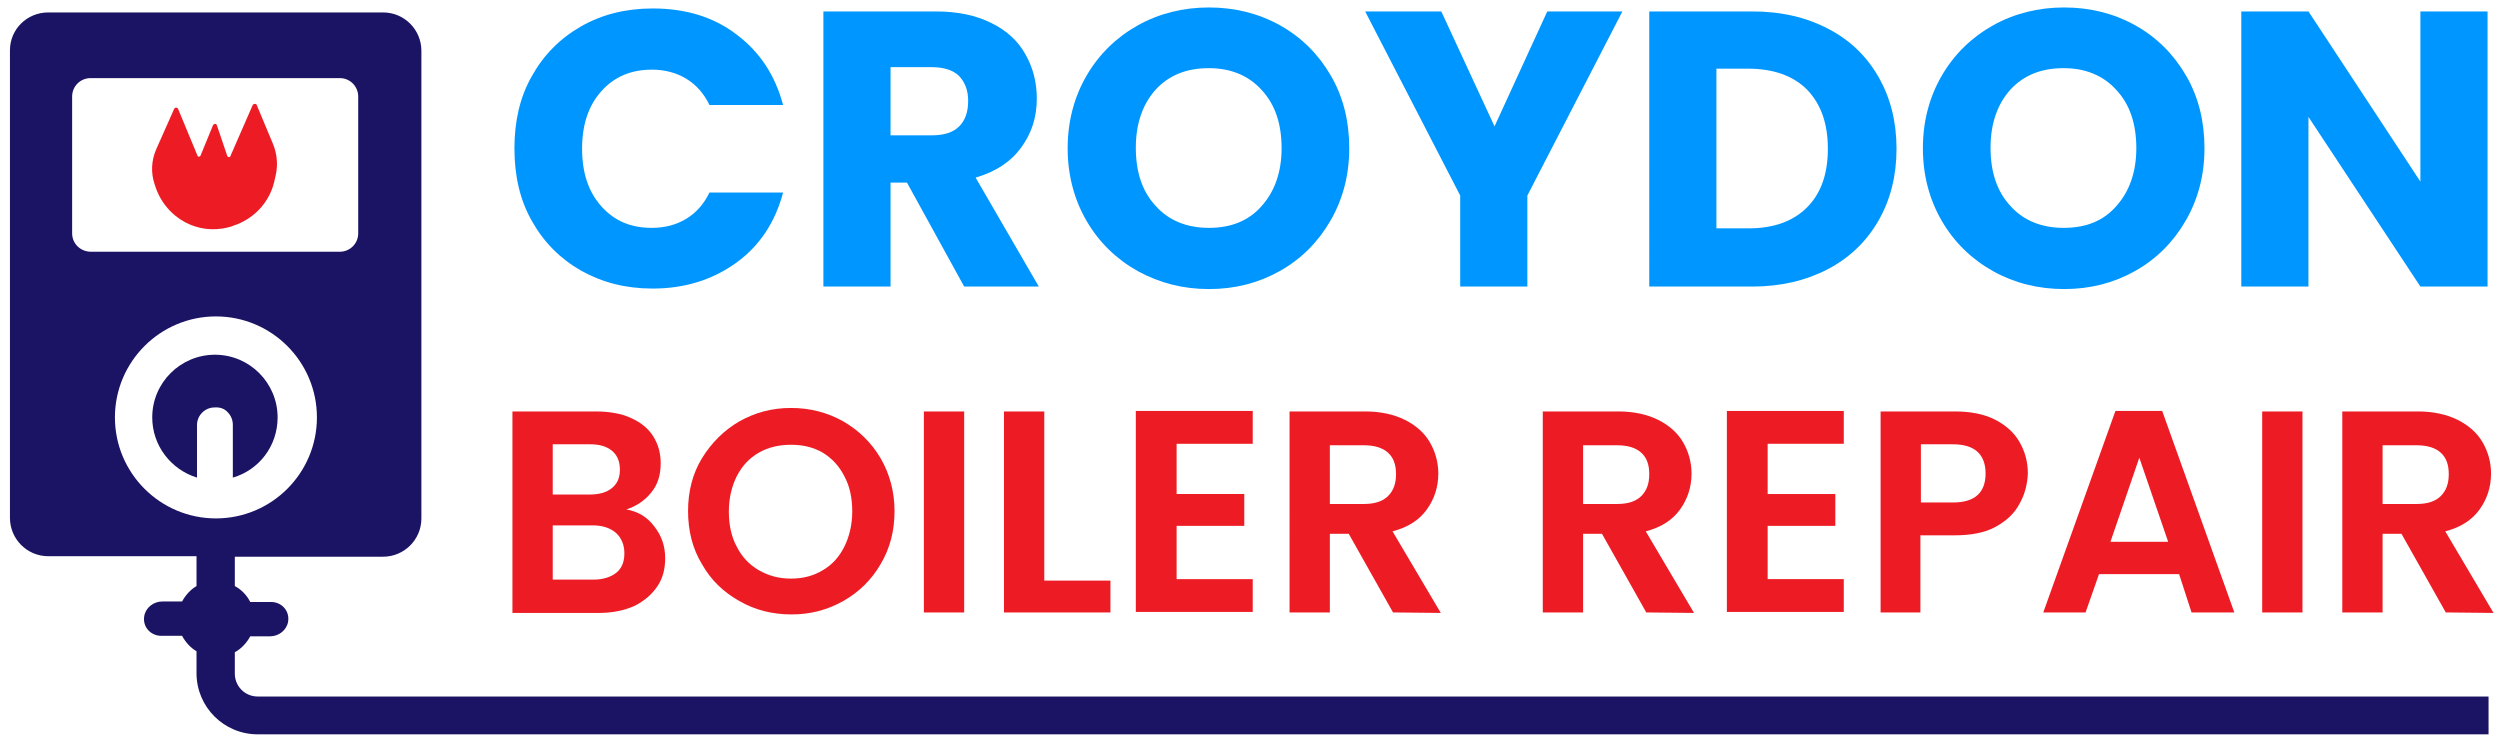
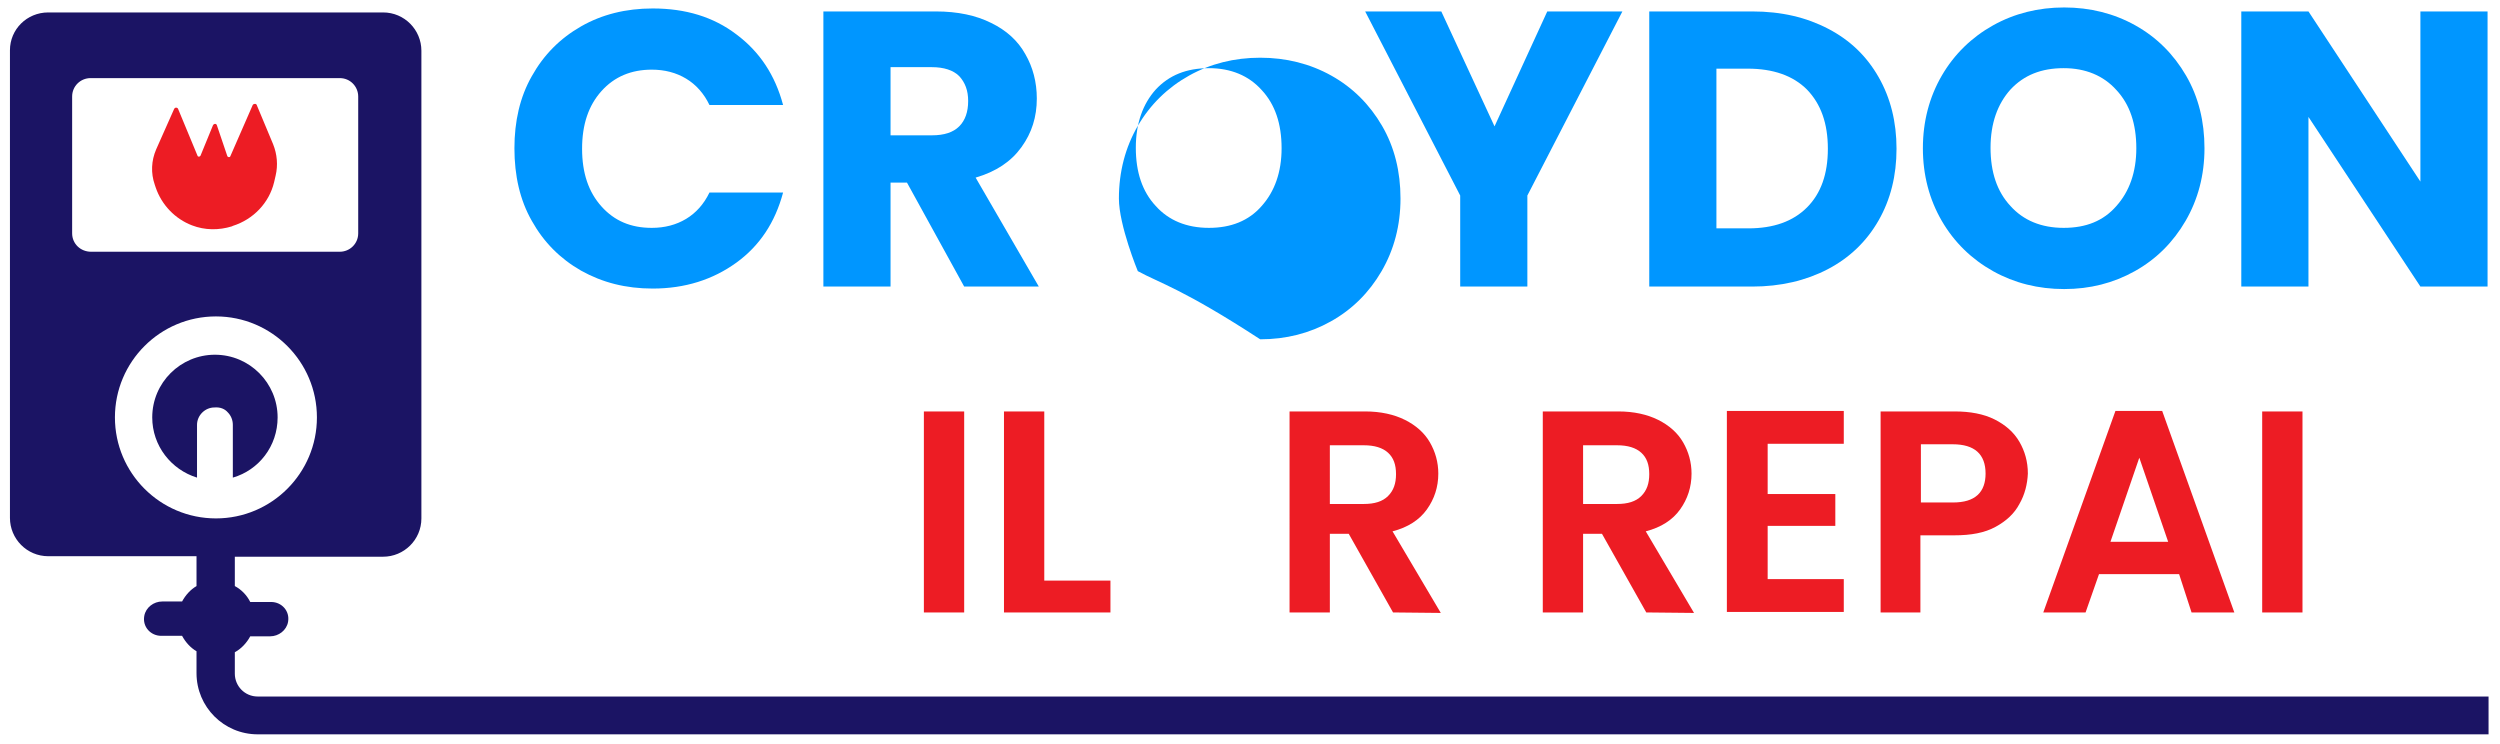
<svg xmlns="http://www.w3.org/2000/svg" version="1.1" id="Layer_1" x="0px" y="0px" viewBox="0 0 502.5 149.6" style="enable-background:new 0 0 502.5 149.6;" xml:space="preserve">
  <style type="text/css">
	.st0{fill:#0096FF;}
	.st1{fill:#ED1C24;}
	.st2{fill:#1B1464;}
</style>
  <g>
    <g>
      <path class="st0" d="M106.9,15.3c2.4-4.3,5.7-7.6,9.9-10c4.2-2.4,9-3.6,14.4-3.6c6.6,0,12.2,1.7,16.8,5.2    c4.7,3.5,7.8,8.2,9.4,14.2h-14.8c-1.1-2.3-2.7-4.1-4.7-5.3S133.6,14,131,14c-4.1,0-7.5,1.4-10.1,4.3S117,25,117,29.9    s1.3,8.7,3.9,11.6s5.9,4.3,10.1,4.3c2.6,0,4.9-0.6,6.9-1.8s3.6-3,4.7-5.3h14.8c-1.6,6-4.7,10.7-9.4,14.1S137.7,58,131.2,58    c-5.4,0-10.1-1.2-14.4-3.6c-4.2-2.4-7.5-5.7-9.9-10c-2.4-4.2-3.5-9.1-3.5-14.6C103.4,24.4,104.5,19.5,106.9,15.3z" />
      <path class="st0" d="M193.8,57.6l-11.5-20.9H179v20.9h-13.5V2.3h22.6c4.4,0,8.1,0.8,11.1,2.3c3.1,1.5,5.4,3.6,6.9,6.3    c1.5,2.6,2.3,5.6,2.3,8.9c0,3.7-1,6.9-3.1,9.8s-5.1,4.9-9.2,6.1l12.7,21.9H193.8z M179,27.2h8.3c2.5,0,4.3-0.6,5.5-1.8    c1.2-1.2,1.8-2.9,1.8-5.1c0-2.1-0.6-3.7-1.8-5c-1.2-1.2-3.1-1.8-5.5-1.8H179V27.2z" />
-       <path class="st0" d="M228.7,54.5c-4.3-2.4-7.8-5.8-10.3-10.1s-3.8-9.2-3.8-14.6s1.3-10.3,3.8-14.6s6-7.7,10.3-10.1    s9.1-3.6,14.3-3.6s10,1.2,14.3,3.6s7.7,5.8,10.2,10.1s3.7,9.2,3.7,14.6s-1.3,10.3-3.8,14.6s-5.9,7.7-10.2,10.1    c-4.3,2.4-9,3.6-14.2,3.6C237.8,58.1,233.1,56.9,228.7,54.5z M253.6,41.4c2.6-2.9,4-6.8,4-11.6c0-4.9-1.3-8.8-4-11.7    c-2.6-2.9-6.2-4.4-10.6-4.4c-4.5,0-8,1.4-10.7,4.3c-2.6,2.9-4,6.8-4,11.7s1.3,8.8,4,11.7c2.6,2.9,6.2,4.4,10.7,4.4    C247.4,45.8,251,44.4,253.6,41.4z" />
+       <path class="st0" d="M228.7,54.5s-3.8-9.2-3.8-14.6s1.3-10.3,3.8-14.6s6-7.7,10.3-10.1    s9.1-3.6,14.3-3.6s10,1.2,14.3,3.6s7.7,5.8,10.2,10.1s3.7,9.2,3.7,14.6s-1.3,10.3-3.8,14.6s-5.9,7.7-10.2,10.1    c-4.3,2.4-9,3.6-14.2,3.6C237.8,58.1,233.1,56.9,228.7,54.5z M253.6,41.4c2.6-2.9,4-6.8,4-11.6c0-4.9-1.3-8.8-4-11.7    c-2.6-2.9-6.2-4.4-10.6-4.4c-4.5,0-8,1.4-10.7,4.3c-2.6,2.9-4,6.8-4,11.7s1.3,8.8,4,11.7c2.6,2.9,6.2,4.4,10.7,4.4    C247.4,45.8,251,44.4,253.6,41.4z" />
      <path class="st0" d="M326.1,2.3l-19.1,37v18.3h-13.5V39.3l-19.1-37h15.3l10.7,23.1L311,2.3H326.1z" />
      <path class="st0" d="M367.5,5.8c4.4,2.3,7.7,5.5,10.1,9.7s3.6,9,3.6,14.4s-1.2,10.2-3.6,14.4s-5.8,7.5-10.2,9.8    c-4.4,2.3-9.5,3.5-15.2,3.5h-20.7V2.3h20.7C358.1,2.3,363.1,3.5,367.5,5.8z M363.2,41.7c2.8-2.8,4.2-6.7,4.2-11.8s-1.4-9-4.2-11.9    c-2.8-2.8-6.8-4.2-11.9-4.2H345v32.1h6.4C356.5,45.9,360.4,44.5,363.2,41.7z" />
      <path class="st0" d="M400.6,54.5c-4.3-2.4-7.8-5.8-10.3-10.1s-3.8-9.2-3.8-14.6s1.3-10.3,3.8-14.6s6-7.7,10.3-10.1    s9.1-3.6,14.3-3.6c5.2,0,10,1.2,14.3,3.6s7.7,5.8,10.2,10.1s3.7,9.2,3.7,14.6s-1.3,10.3-3.8,14.6s-5.9,7.7-10.2,10.1    c-4.3,2.4-9,3.6-14.2,3.6C409.7,58.1,404.9,56.9,400.6,54.5z M425.4,41.4c2.6-2.9,4-6.8,4-11.6c0-4.9-1.3-8.8-4-11.7    c-2.6-2.9-6.2-4.4-10.6-4.4c-4.5,0-8,1.4-10.7,4.3c-2.6,2.9-4,6.8-4,11.7s1.3,8.8,4,11.7c2.6,2.9,6.2,4.4,10.7,4.4    C419.3,45.8,422.8,44.4,425.4,41.4z" />
      <path class="st0" d="M500,57.6h-13.5L464,23.5v34.1h-13.5V2.3H464l22.5,34.2V2.3H500V57.6z" />
    </g>
    <g>
      <path class="st1" d="M51.6,21.1c-0.1-0.3-0.6-0.3-0.8,0l-4.5,10.3c-0.1,0.3-0.5,0.2-0.6,0l-2.1-6.2c-0.1-0.4-0.6-0.4-0.8,0    l-2.5,6.1c-0.1,0.2-0.5,0.3-0.6,0l-3.9-9.4c-0.1-0.3-0.6-0.4-0.8,0L31.4,30c-1,2.3-1.1,4.8-0.3,7.1l0.2,0.6    c1.2,3.5,3.9,6.3,7.3,7.6c2.6,1,5.4,1,8,0.2l0.2-0.1c4.1-1.3,7.3-4.6,8.3-8.8l0.3-1.3c0.5-2.1,0.3-4.3-0.5-6.3L51.6,21.1z" />
      <path class="st2" d="M45.8,82.9c0.6,0.6,1,1.5,1,2.5V96c5.2-1.5,9-6.3,9-12.1c0-6.9-5.6-12.6-12.6-12.6c-6.9,0-12.6,5.6-12.6,12.6    c0,5.7,3.8,10.5,9,12.1V85.4c0-1.9,1.6-3.5,3.5-3.5C44.3,81.8,45.2,82.2,45.8,82.9z" />
      <path class="st2" d="M47.2,135.4v-4.3c1.3-0.7,2.4-1.9,3.1-3.2h4c1.7,0,3.3-1.2,3.6-2.9c0.4-2.2-1.3-4-3.4-4h-4.2    c-0.7-1.4-1.8-2.5-3.1-3.2v-5.9H77c4.2,0,7.7-3.4,7.7-7.7v-94c0-4.2-3.4-7.7-7.7-7.7H9.7C5.4,2.5,2,5.9,2,10.1v94    c0,4.2,3.4,7.7,7.7,7.7h29.8v6c-1.2,0.7-2.2,1.8-2.9,3.1h-4c-1.7,0-3.3,1.2-3.6,2.9c-0.4,2.2,1.3,4,3.4,4h4.2    c0.7,1.3,1.7,2.4,2.9,3.1v4.4c0,6.8,5.5,12.3,12.3,12.3h448.4V140H51.8C49.2,140,47.2,137.9,47.2,135.4z M14.5,46.9V19.4    c0-2.1,1.7-3.7,3.7-3.7h50.1c2.1,0,3.7,1.7,3.7,3.7v27.5c0,2.1-1.7,3.7-3.7,3.7h-50C16.2,50.6,14.5,49,14.5,46.9z M23.1,83.9    c0-11.2,9.1-20.3,20.3-20.3s20.3,9.1,20.3,20.3s-9.1,20.3-20.3,20.3S23.1,95.1,23.1,83.9z" />
    </g>
    <g>
-       <path class="st1" d="M131.5,105.8c1.5,1.9,2.2,4,2.2,6.4c0,2.2-0.5,4.1-1.6,5.7s-2.6,2.9-4.6,3.9c-2,0.9-4.4,1.4-7.1,1.4H103V82.7    h16.7c2.7,0,5.1,0.4,7.1,1.3c2,0.9,3.5,2.1,4.5,3.7s1.5,3.4,1.5,5.4c0,2.4-0.6,4.3-1.9,5.9c-1.3,1.6-2.9,2.7-5,3.4    C128.2,102.8,130.1,103.9,131.5,105.8z M111.1,99.4h7.4c1.9,0,3.4-0.4,4.5-1.3s1.6-2.1,1.6-3.7s-0.5-2.9-1.6-3.8s-2.5-1.3-4.5-1.3    h-7.4V99.4z M123.9,115.1c1.1-0.9,1.6-2.2,1.6-3.9c0-1.7-0.6-3.1-1.7-4.1c-1.2-1-2.7-1.5-4.7-1.5h-8v10.9h8.2    C121.2,116.5,122.8,116,123.9,115.1z" />
-       <path class="st1" d="M148.6,120.8c-3.2-1.8-5.7-4.2-7.5-7.4c-1.9-3.1-2.8-6.7-2.8-10.7c0-3.9,0.9-7.5,2.8-10.6    c1.9-3.1,4.4-5.6,7.5-7.4c3.2-1.8,6.6-2.7,10.4-2.7c3.8,0,7.3,0.9,10.5,2.7c3.1,1.8,5.6,4.2,7.5,7.4c1.8,3.1,2.8,6.7,2.8,10.6    c0,4-0.9,7.5-2.8,10.7c-1.8,3.1-4.3,5.6-7.5,7.4s-6.6,2.7-10.4,2.7C155.2,123.5,151.7,122.6,148.6,120.8z M165.4,114.6    c1.9-1.1,3.3-2.7,4.3-4.7s1.6-4.4,1.6-7.1s-0.5-5.1-1.6-7.1c-1-2-2.5-3.6-4.3-4.7c-1.9-1.1-4-1.6-6.4-1.6s-4.6,0.5-6.5,1.6    s-3.3,2.6-4.4,4.7c-1,2-1.6,4.4-1.6,7.1s0.5,5.1,1.6,7.1c1,2,2.5,3.6,4.4,4.7s4,1.7,6.5,1.7S163.6,115.7,165.4,114.6z" />
      <path class="st1" d="M193.8,82.7v40.4h-8.1V82.7H193.8z" />
      <path class="st1" d="M209.9,116.7h13.3v6.4h-21.4V82.7h8.1L209.9,116.7L209.9,116.7z" />
-       <path class="st1" d="M236.5,89.2v10.1h13.6v6.4h-13.6v10.7h15.3v6.6h-23.5V82.6h23.5v6.6H236.5z" />
      <path class="st1" d="M280,123.1l-8.9-15.8h-3.8v15.8h-8.1V82.7h15.2c3.1,0,5.8,0.6,8,1.7s3.9,2.6,5,4.5s1.7,4,1.7,6.3    c0,2.7-0.8,5.1-2.3,7.2s-3.8,3.6-6.9,4.4l9.7,16.4L280,123.1L280,123.1z M267.3,101.3h6.8c2.2,0,3.8-0.5,4.9-1.6s1.6-2.5,1.6-4.4    S280.1,92,279,91s-2.7-1.5-4.9-1.5h-6.8V101.3z" />
      <path class="st1" d="M330.9,123.1l-8.9-15.8h-3.8v15.8h-8.1V82.7h15.2c3.1,0,5.8,0.6,8,1.7s3.9,2.6,5,4.5s1.7,4,1.7,6.3    c0,2.7-0.8,5.1-2.3,7.2s-3.8,3.6-6.9,4.4l9.7,16.4L330.9,123.1L330.9,123.1z M318.2,101.3h6.8c2.2,0,3.8-0.5,4.9-1.6    s1.6-2.5,1.6-4.4S331,92,329.9,91s-2.7-1.5-4.9-1.5h-6.8V101.3z" />
      <path class="st1" d="M355.3,89.2v10.1h13.6v6.4h-13.6v10.7h15.3v6.6h-23.5V82.6h23.5v6.6H355.3z" />
      <path class="st1" d="M405.9,101.3c-1,1.9-2.6,3.4-4.8,4.6c-2.2,1.2-4.9,1.7-8.3,1.7H386v15.5h-8V82.7h14.9c3.1,0,5.8,0.5,8,1.6    s3.9,2.6,5,4.5s1.7,4,1.7,6.4C407.5,97.3,407,99.4,405.9,101.3z M397.5,99.5c1.1-1,1.6-2.5,1.6-4.3c0-3.9-2.2-5.9-6.6-5.9h-6.4    V101h6.4C394.8,101,396.4,100.5,397.5,99.5z" />
      <path class="st1" d="M438,115.4h-16.1l-2.7,7.7h-8.5l14.5-40.5h9.4l14.5,40.5h-8.6L438,115.4z M435.8,108.9L430,92l-5.8,16.9    H435.8z" />
      <path class="st1" d="M462.8,82.7v40.4h-8.1V82.7H462.8z" />
-       <path class="st1" d="M491.6,123.1l-8.9-15.8h-3.8v15.8h-8.1V82.7H486c3.1,0,5.8,0.6,8,1.7s3.9,2.6,5,4.5s1.7,4,1.7,6.3    c0,2.7-0.8,5.1-2.3,7.2s-3.8,3.6-6.9,4.4l9.7,16.4L491.6,123.1L491.6,123.1z M478.9,101.3h6.8c2.2,0,3.8-0.5,4.9-1.6    s1.6-2.5,1.6-4.4s-0.5-3.3-1.6-4.3s-2.7-1.5-4.9-1.5h-6.8V101.3z" />
    </g>
  </g>
</svg>